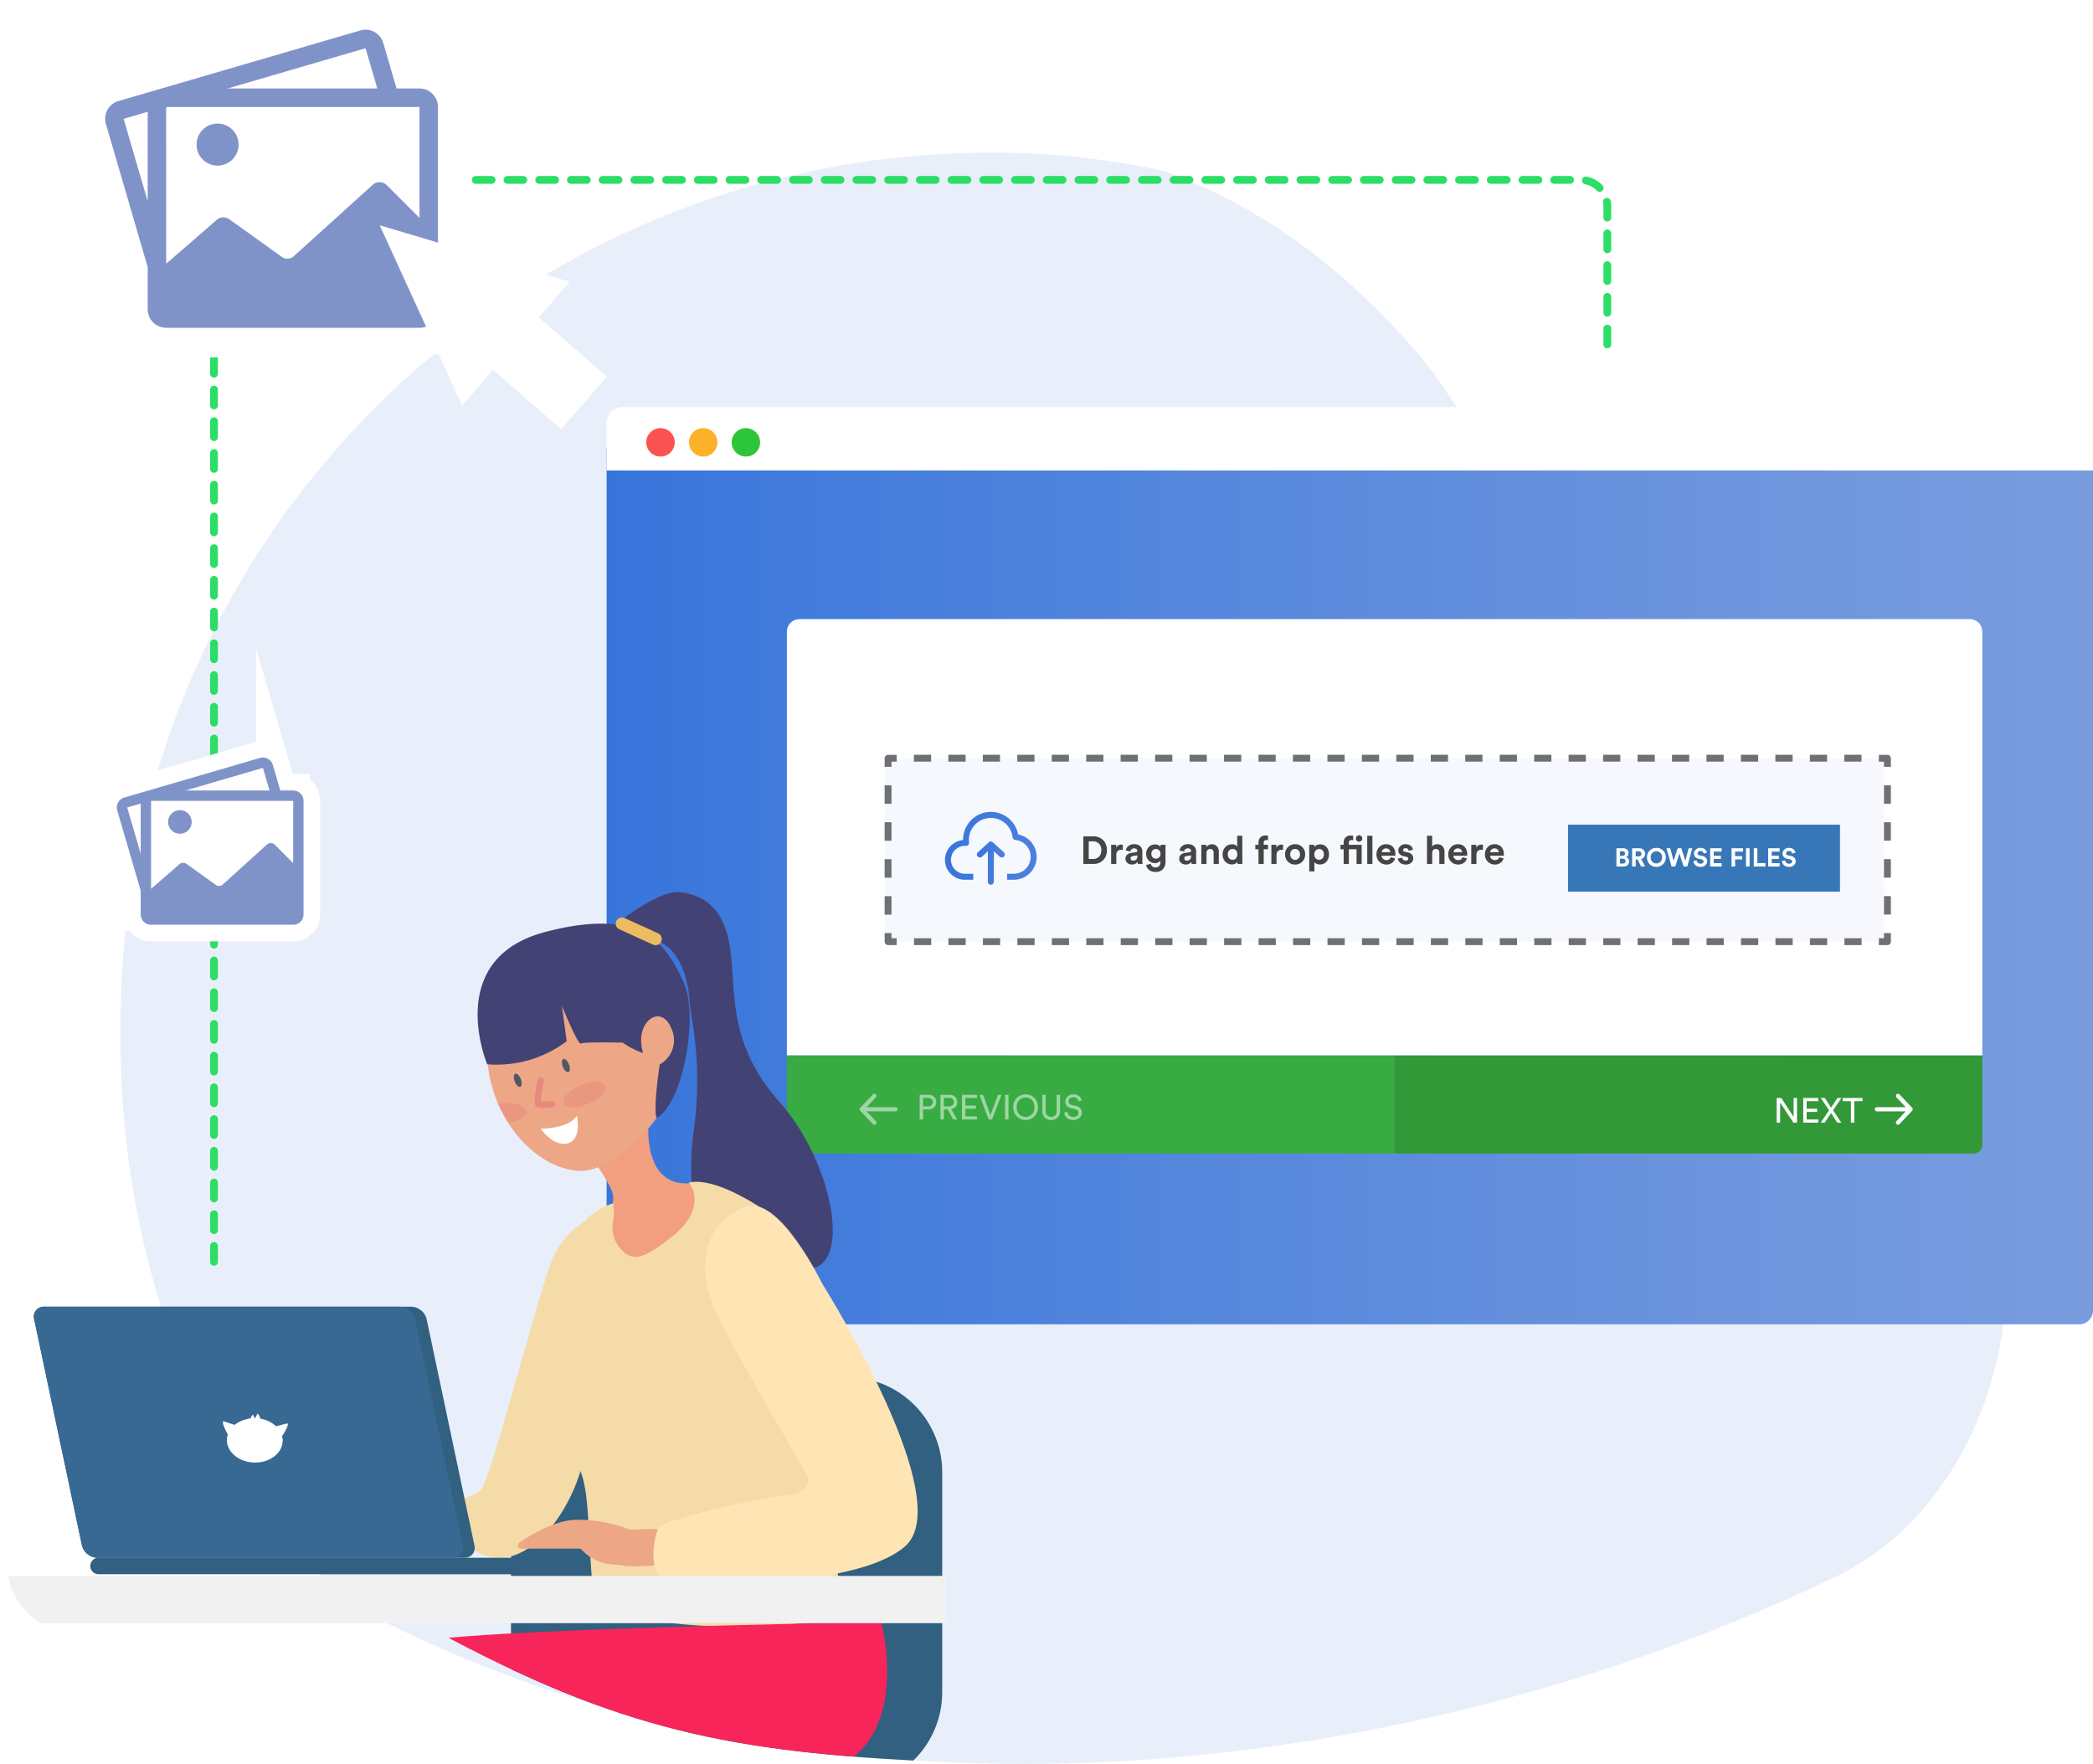
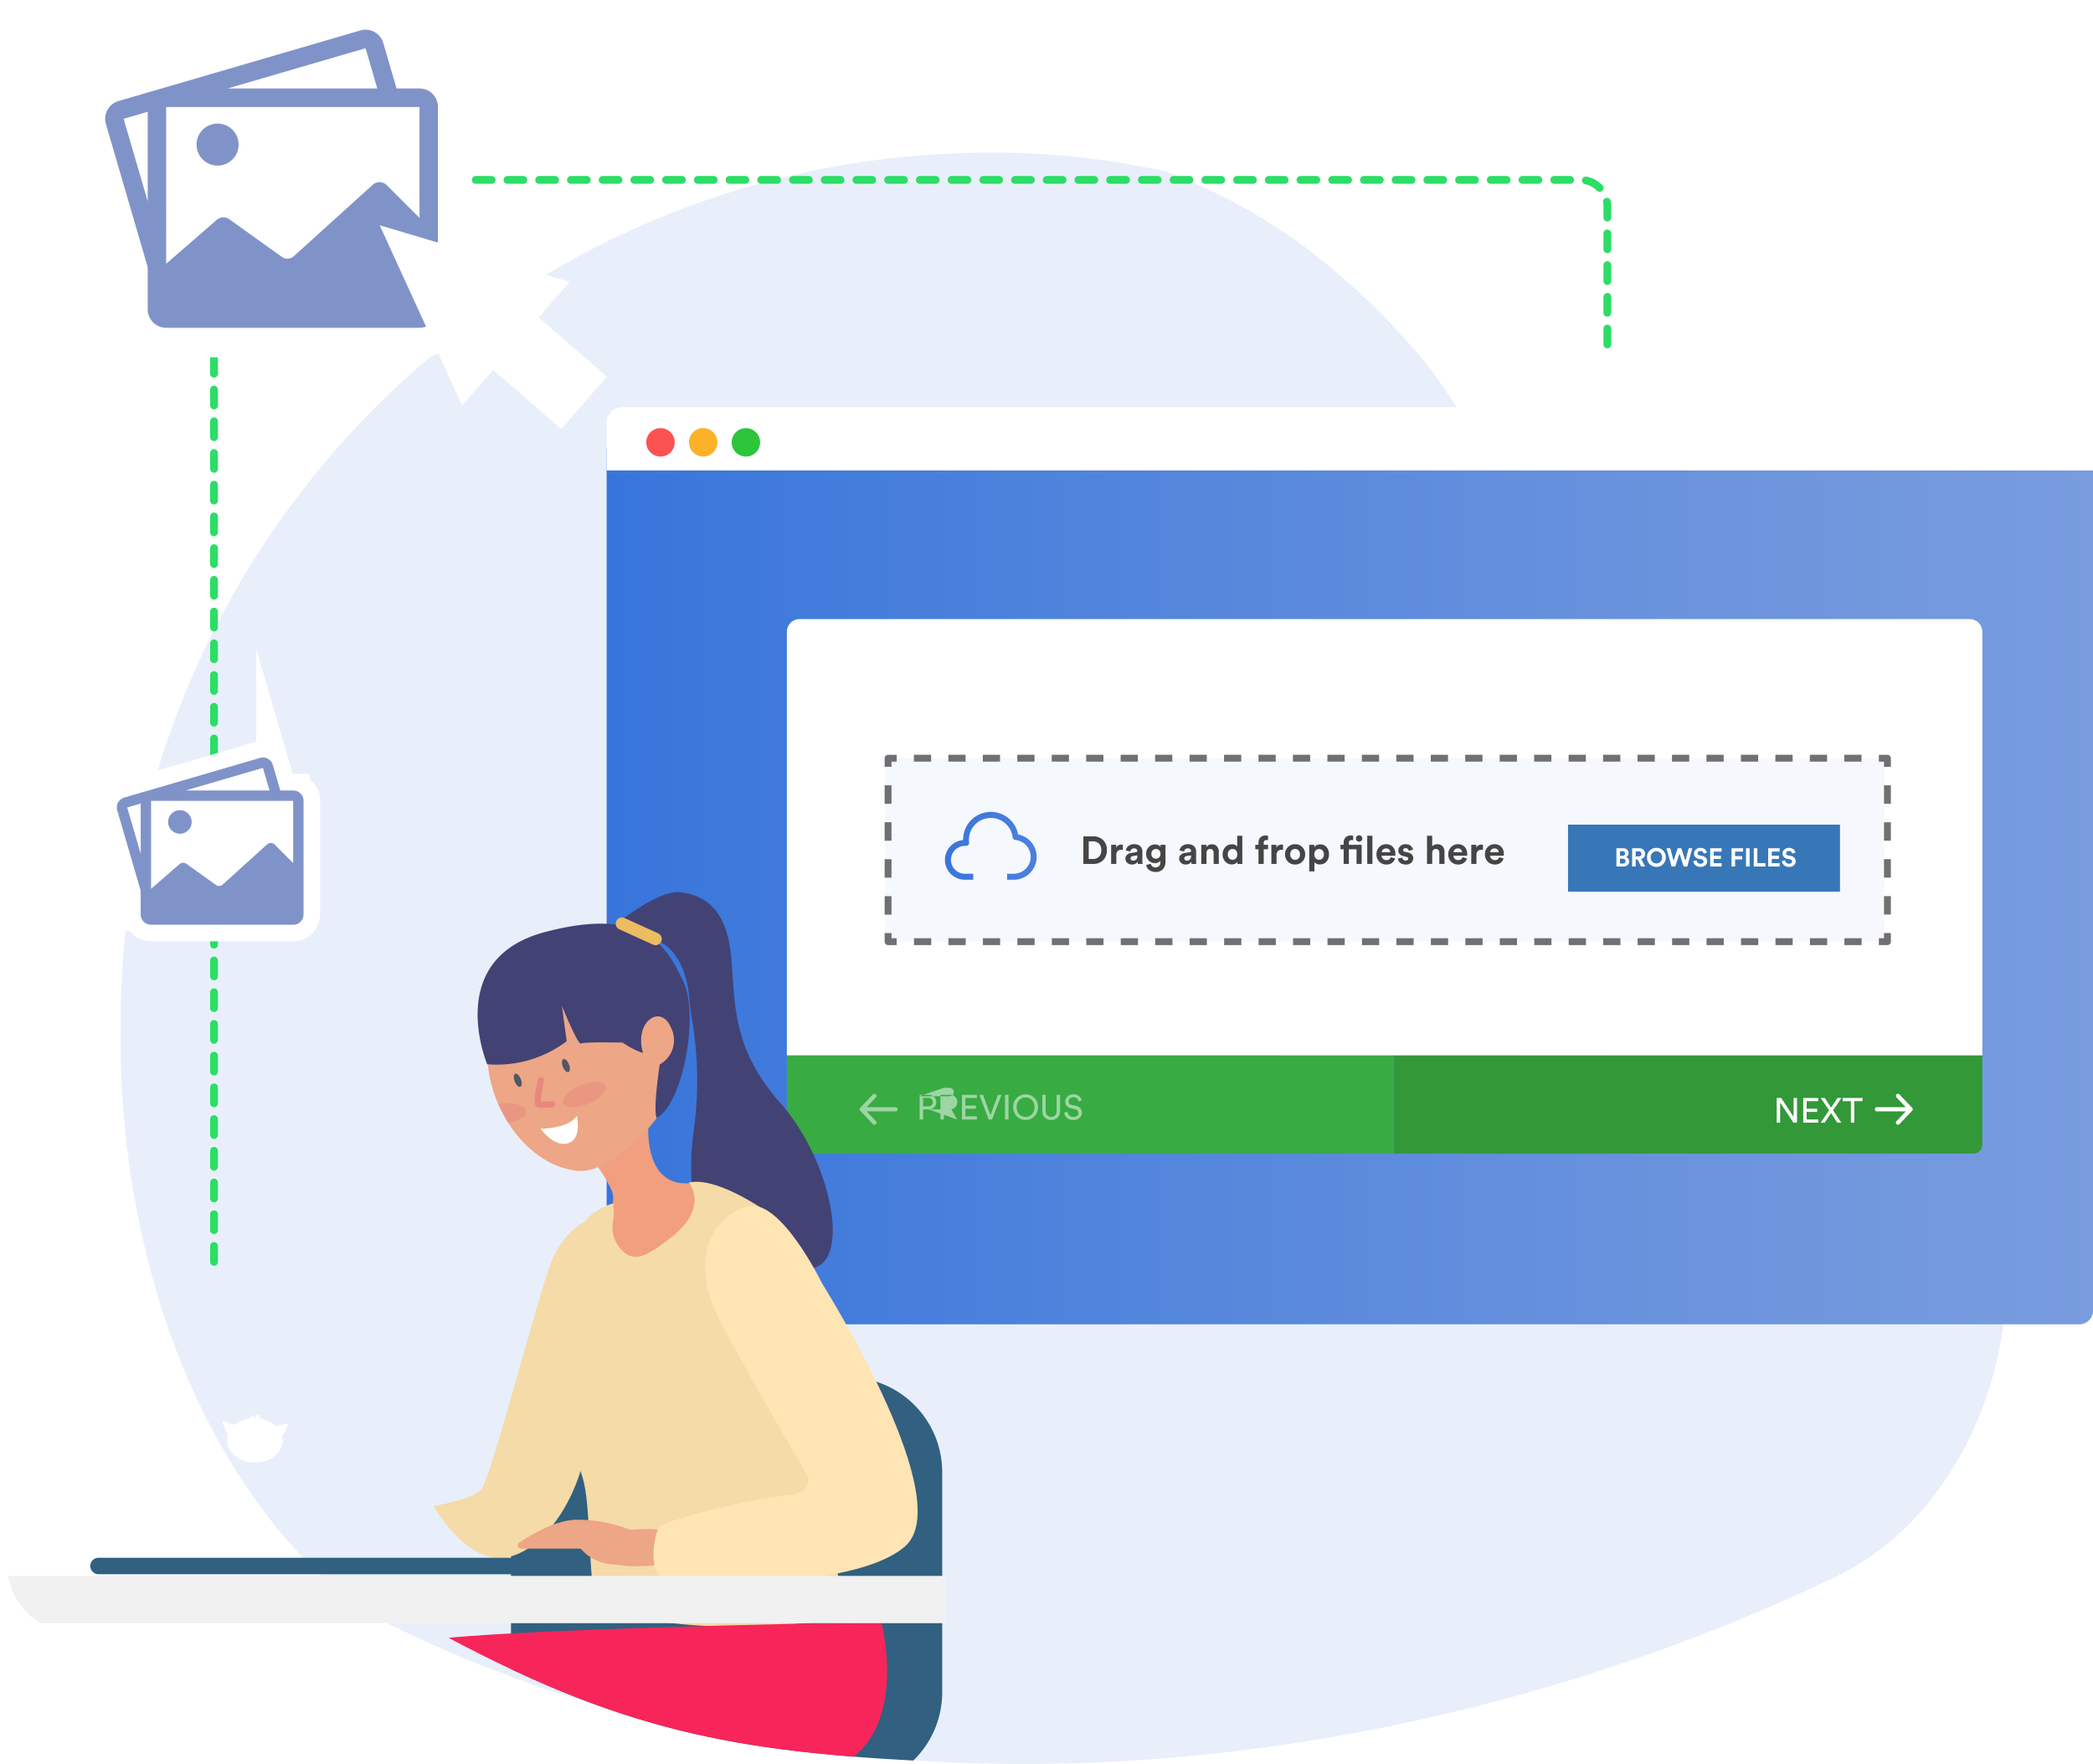
<svg xmlns="http://www.w3.org/2000/svg" width="537.779" height="453.222" viewBox="0 0 537.779 453.222" aria-hidden="true">
  <defs>
    <linearGradient id="03-fileupload_svg__a" y1=".5" x2="1" y2=".5" gradientUnits="objectBoundingBox">
      <stop offset="0" stop-color="#3875db" />
      <stop offset=".282" stop-color="#4d82dc" />
      <stop offset=".741" stop-color="#6c94dd" />
      <stop offset="1" stop-color="#789cde" />
    </linearGradient>
    <linearGradient id="03-fileupload_svg__b" y1=".5" x2="1" y2=".5" gradientUnits="objectBoundingBox">
      <stop offset="0" stop-color="#3875db" />
      <stop offset="1" stop-color="#4d80de" />
    </linearGradient>
    <linearGradient id="03-fileupload_svg__d" x1="415.67" y1=".525" x2="415.731" y2="-.288" gradientUnits="objectBoundingBox">
      <stop offset="0" stop-color="#f19f7f" />
      <stop offset="1" stop-color="#db835b" />
    </linearGradient>
    <clipPath id="03-fileupload_svg__c">
      <path data-name="Path 103" d="M124,2534c-2.032,44.7-10.892,97.4-5,141,5,37,105.283,10.447,114,17,46.56,24.56,75.808,29.382,129.056,31.622C439.229,2726.868,423.495,2529.4,398,2509c-10-8-66-36-149-22S125,2512,124,2534Z" fill="none" />
    </clipPath>
    <filter id="03-fileupload_svg__e" x="89.361" y="49.686" width="74.749" height="68.763" filterUnits="userSpaceOnUse">
      <feOffset />
      <feGaussianBlur stdDeviation="2.732" result="blur" />
      <feFlood flood-opacity=".38" />
      <feComposite operator="in" in2="blur" />
      <feComposite in="SourceGraphic" />
    </filter>
  </defs>
  <g data-name="Group 91">
    <path data-name="Path 70" d="M615.185,2536.308a104.961,104.961,0,0,1,12.732,27.369,109.636,109.636,0,0,1,4.552,29.11c1.962,34.928-15.278,70.64-46.064,84.186-114.525,54.184-262.3,67.73-376.34,7.574a127.09,127.09,0,0,1-23.29-22.921c-27.274-34.527-39.589-83.374-38.769-128.115a224.617,224.617,0,0,1,4.542-45.047C173.39,2386.615,263.506,2310,371.516,2310a205.242,205.242,0,0,1,44.892,4.8,145.78,145.78,0,0,1,38.364,21.356,180.641,180.641,0,0,1,30.318,30.123c33.585,48.393,63.14,102.576,108.184,140.664A219.939,219.939,0,0,1,615.185,2536.308Z" fill="#e8effa" transform="translate(-117.008 -2270.778)" />
    <g data-name="Group 64">
      <g data-name="Group 63">
        <g data-name="Group 62">
          <path data-name="Path 71" d="M651.251,2611.048H276.409a3.537,3.537,0,0,1-3.536-3.537V2385.962H654.787v221.549A3.537,3.537,0,0,1,651.251,2611.048Z" fill="url(#03-fileupload_svg__a)" transform="translate(-117.008 -2270.778)" />
          <path data-name="Path 72" d="M654.787,2391.65H272.873v-12.214a4.037,4.037,0,0,1,4.037-4.037H650.75a4.037,4.037,0,0,1,4.037,4.037Z" fill="#fff" transform="translate(-117.008 -2270.778)" />
          <g data-name="Group 61" transform="translate(-117.008 -2270.778)">
            <circle data-name="Ellipse 21" cx="3.657" cy="3.657" r="3.657" transform="translate(283.061 2380.774)" fill="#fb5251" />
            <circle data-name="Ellipse 22" cx="3.657" cy="3.657" r="3.657" transform="translate(294.031 2380.774)" fill="#fcb129" />
            <circle data-name="Ellipse 23" cx="3.657" cy="3.657" r="3.657" transform="translate(305.001 2380.774)" fill="#2dc53a" />
          </g>
        </g>
      </g>
    </g>
    <g data-name="Group 75">
      <g data-name="Group 74">
        <g data-name="Group 73">
          <g data-name="Group 68">
            <path data-name="Path 73" d="M626.347,2541.978H319.19V2433.1a3.254,3.254,0,0,1,3.255-3.254H623.092a3.254,3.254,0,0,1,3.255,3.254Z" fill="#fff" transform="translate(-117.008 -2270.778)" />
            <path data-name="Path 74" d="M624.067,2567.168H475.206v-25.19H626.347v22.91A2.28,2.28,0,0,1,624.067,2567.168Z" fill="#329838" transform="translate(-117.008 -2270.778)" />
            <path data-name="Path 75" d="M475.206,2567.168H322.44a3.25,3.25,0,0,1-3.25-3.25v-21.94H475.206Z" fill="#38ab43" transform="translate(-117.008 -2270.778)" />
            <path data-name="Path 681" d="M6.015,0H5.1L1.68-5.166V0H.8V-6.336H1.975L5.139-1.475V-6.336h.876Zm5.461,0H7.623V-6.336h3.852v.813H8.5v1.948h2.7v.822H8.5V-.813h2.976Zm5.961-6.336L15.282-3.173,17.409,0H16.364l-1.6-2.476L13.128,0H12.1l2.163-3.173L12.119-6.336h1.055l1.6,2.484L16.4-6.336Zm5.425.813H20.743V0h-.876V-5.523H17.749v-.813h5.112Z" transform="translate(-117.008 -2270.778) translate(572.716 2559.229)" fill="#fff" />
            <g data-name="Group 66" opacity=".51">
-               <path data-name="Path 682" d="M1.68-3.378H2.949a1.306,1.306,0,0,0,.894-.29.988.988,0,0,0,.331-.782,1.026,1.026,0,0,0-.331-.8,1.281,1.281,0,0,0-.894-.3H1.68Zm1.43.786H1.68V0H.8V-6.336H3.11A1.928,1.928,0,0,1,4.522-5.8,1.8,1.8,0,0,1,5.067-4.46a1.785,1.785,0,0,1-.545,1.341A1.946,1.946,0,0,1,3.11-2.592ZM9.42,0,7.972-2.592H7.024V0H6.14V-6.336H8.526A1.885,1.885,0,0,1,9.933-5.8a1.842,1.842,0,0,1,.532,1.345,1.762,1.762,0,0,1-.411,1.175,1.869,1.869,0,0,1-1.126.621L10.438,0Zm-2.4-3.378H8.365a1.266,1.266,0,0,0,.867-.29.988.988,0,0,0,.331-.782,1.026,1.026,0,0,0-.331-.8,1.242,1.242,0,0,0-.867-.3H7.024ZM15.524,0H11.672V-6.336h3.852v.813H12.548v1.948h2.7v.822h-2.7V-.813h2.976Zm3.468-1.126,1.93-5.21h.921L19.4,0h-.867L16.149-6.336h.929ZM23.629,0h-.894V-6.336h.894ZM26.4-5a2.439,2.439,0,0,0-.67,1.832,2.469,2.469,0,0,0,.67,1.841,2.219,2.219,0,0,0,1.618.661,2.219,2.219,0,0,0,1.618-.661,2.469,2.469,0,0,0,.67-1.841,2.454,2.454,0,0,0-.67-1.837,2.227,2.227,0,0,0-1.618-.657A2.219,2.219,0,0,0,26.4-5ZM24.836-3.173a3.519,3.519,0,0,1,.273-1.4,2.936,2.936,0,0,1,.724-1.041,3.349,3.349,0,0,1,1.014-.63,3.146,3.146,0,0,1,1.171-.223,3.146,3.146,0,0,1,1.171.223,3.349,3.349,0,0,1,1.014.63,2.936,2.936,0,0,1,.724,1.041,3.519,3.519,0,0,1,.273,1.4,3.362,3.362,0,0,1-.469,1.787A3.043,3.043,0,0,1,29.546-.241a3.24,3.24,0,0,1-1.528.375,3.24,3.24,0,0,1-1.528-.375,3.042,3.042,0,0,1-1.184-1.144A3.362,3.362,0,0,1,24.836-3.173Zm11.395,2.7A2.267,2.267,0,0,1,34.6.134a2.283,2.283,0,0,1-1.64-.608,2.22,2.22,0,0,1-.639-1.689V-6.336h.867V-2.19a1.566,1.566,0,0,0,.371,1.117A1.362,1.362,0,0,0,34.6-.679a1.347,1.347,0,0,0,1.037-.393A1.578,1.578,0,0,0,36-2.19V-6.336h.876v4.174A2.211,2.211,0,0,1,36.231-.474Zm6.2-4.424-.786.277a1.317,1.317,0,0,0-.4-.746,1.278,1.278,0,0,0-.938-.335,1.285,1.285,0,0,0-.876.3.957.957,0,0,0-.349.751.867.867,0,0,0,.21.59,1.093,1.093,0,0,0,.6.331l.947.206a2.231,2.231,0,0,1,1.215.639,1.628,1.628,0,0,1,.429,1.139A1.73,1.73,0,0,1,41.879-.42,2.257,2.257,0,0,1,40.3.134,2.359,2.359,0,0,1,38.63-.425a2.137,2.137,0,0,1-.7-1.327l.84-.268a1.524,1.524,0,0,0,.447.965,1.449,1.449,0,0,0,1.072.393,1.458,1.458,0,0,0,.965-.286.906.906,0,0,0,.34-.724.89.89,0,0,0-.241-.621,1.288,1.288,0,0,0-.706-.362l-.9-.2a2.106,2.106,0,0,1-1.126-.6,1.591,1.591,0,0,1-.42-1.135A1.748,1.748,0,0,1,38.809-5.9a2.1,2.1,0,0,1,1.479-.567A2.137,2.137,0,0,1,41.78-6,2.052,2.052,0,0,1,42.433-4.9Z" transform="translate(-117.008 -2270.778) translate(352.506 2558.416)" fill="#fff" />
+               <path data-name="Path 682" d="M1.68-3.378H2.949a1.306,1.306,0,0,0,.894-.29.988.988,0,0,0,.331-.782,1.026,1.026,0,0,0-.331-.8,1.281,1.281,0,0,0-.894-.3H1.68Zm1.43.786H1.68V0H.8V-6.336H3.11A1.928,1.928,0,0,1,4.522-5.8,1.8,1.8,0,0,1,5.067-4.46a1.785,1.785,0,0,1-.545,1.341A1.946,1.946,0,0,1,3.11-2.592ZH7.024V0H6.14V-6.336H8.526A1.885,1.885,0,0,1,9.933-5.8a1.842,1.842,0,0,1,.532,1.345,1.762,1.762,0,0,1-.411,1.175,1.869,1.869,0,0,1-1.126.621L10.438,0Zm-2.4-3.378H8.365a1.266,1.266,0,0,0,.867-.29.988.988,0,0,0,.331-.782,1.026,1.026,0,0,0-.331-.8,1.242,1.242,0,0,0-.867-.3H7.024ZM15.524,0H11.672V-6.336h3.852v.813H12.548v1.948h2.7v.822h-2.7V-.813h2.976Zm3.468-1.126,1.93-5.21h.921L19.4,0h-.867L16.149-6.336h.929ZM23.629,0h-.894V-6.336h.894ZM26.4-5a2.439,2.439,0,0,0-.67,1.832,2.469,2.469,0,0,0,.67,1.841,2.219,2.219,0,0,0,1.618.661,2.219,2.219,0,0,0,1.618-.661,2.469,2.469,0,0,0,.67-1.841,2.454,2.454,0,0,0-.67-1.837,2.227,2.227,0,0,0-1.618-.657A2.219,2.219,0,0,0,26.4-5ZM24.836-3.173a3.519,3.519,0,0,1,.273-1.4,2.936,2.936,0,0,1,.724-1.041,3.349,3.349,0,0,1,1.014-.63,3.146,3.146,0,0,1,1.171-.223,3.146,3.146,0,0,1,1.171.223,3.349,3.349,0,0,1,1.014.63,2.936,2.936,0,0,1,.724,1.041,3.519,3.519,0,0,1,.273,1.4,3.362,3.362,0,0,1-.469,1.787A3.043,3.043,0,0,1,29.546-.241a3.24,3.24,0,0,1-1.528.375,3.24,3.24,0,0,1-1.528-.375,3.042,3.042,0,0,1-1.184-1.144A3.362,3.362,0,0,1,24.836-3.173Zm11.395,2.7A2.267,2.267,0,0,1,34.6.134a2.283,2.283,0,0,1-1.64-.608,2.22,2.22,0,0,1-.639-1.689V-6.336h.867V-2.19a1.566,1.566,0,0,0,.371,1.117A1.362,1.362,0,0,0,34.6-.679a1.347,1.347,0,0,0,1.037-.393A1.578,1.578,0,0,0,36-2.19V-6.336h.876v4.174A2.211,2.211,0,0,1,36.231-.474Zm6.2-4.424-.786.277a1.317,1.317,0,0,0-.4-.746,1.278,1.278,0,0,0-.938-.335,1.285,1.285,0,0,0-.876.3.957.957,0,0,0-.349.751.867.867,0,0,0,.21.59,1.093,1.093,0,0,0,.6.331l.947.206a2.231,2.231,0,0,1,1.215.639,1.628,1.628,0,0,1,.429,1.139A1.73,1.73,0,0,1,41.879-.42,2.257,2.257,0,0,1,40.3.134,2.359,2.359,0,0,1,38.63-.425a2.137,2.137,0,0,1-.7-1.327l.84-.268a1.524,1.524,0,0,0,.447.965,1.449,1.449,0,0,0,1.072.393,1.458,1.458,0,0,0,.965-.286.906.906,0,0,0,.34-.724.89.89,0,0,0-.241-.621,1.288,1.288,0,0,0-.706-.362l-.9-.2a2.106,2.106,0,0,1-1.126-.6,1.591,1.591,0,0,1-.42-1.135A1.748,1.748,0,0,1,38.809-5.9a2.1,2.1,0,0,1,1.479-.567A2.137,2.137,0,0,1,41.78-6,2.052,2.052,0,0,1,42.433-4.9Z" transform="translate(-117.008 -2270.778) translate(352.506 2558.416)" fill="#fff" />
              <g data-name="Group 65">
                <path data-name="Path 76" d="M337.88,2555.792a.608.608,0,0,0,.146.372l3.251,3.431a.539.539,0,0,0,.768.018.534.534,0,0,0,.016-.763l-2.381-2.516h7.409a.542.542,0,1,0,0-1.084H339.68l2.381-2.516a.536.536,0,0,0-.016-.765.542.542,0,0,0-.768.02l-3.251,3.431a.523.523,0,0,0-.146.372Z" fill="#fff" transform="translate(-117.008 -2270.778)" />
              </g>
            </g>
            <g data-name="Group 67">
              <path data-name="Path 77" d="M608.47,2555.792a.6.6,0,0,0-.147-.372l-3.25-3.431a.541.541,0,0,0-.769-.018.535.535,0,0,0-.016.763l2.382,2.516h-7.409a.542.542,0,0,0,0,1.084h7.409l-2.382,2.516a.536.536,0,0,0,.017.765.542.542,0,0,0,.768-.02l3.25-3.431a.528.528,0,0,0,.147-.372Z" fill="#fff" transform="translate(-117.008 -2270.778)" />
            </g>
          </g>
          <g data-name="Group 70">
            <g data-name="Group 69" fill="none" stroke="#707070" stroke-linejoin="round" stroke-width="1.765">
              <path data-name="Path 78" d="M601.969,2510.519v2.206h-2.206" transform="translate(-117.008 -2270.778)" />
              <path data-name="Line 3" transform="translate(-117.008 -2270.778) translate(349.612 2512.725)" stroke-dasharray="4.427 4.427" d="M245.723 0L0 0" />
              <path data-name="Path 79" d="M347.4,2512.725h-2.206v-2.206" transform="translate(-117.008 -2270.778)" />
              <path data-name="Line 4" transform="translate(-117.008 -2270.778) translate(345.193 2470.175)" stroke-dasharray="4.746 4.746" d="M0 35.598L0 0" />
              <path data-name="Path 80" d="M345.193,2467.8V2465.6H347.4" transform="translate(-117.008 -2270.778)" />
              <path data-name="Line 5" transform="translate(-117.008 -2270.778) translate(351.826 2465.595)" stroke-dasharray="4.427 4.427" d="M0 0L245.723 0" />
              <path data-name="Path 81" d="M599.763,2465.6h2.206v2.206" transform="translate(-117.008 -2270.778)" />
              <path data-name="Line 6" transform="translate(-117.008 -2270.778) translate(601.969 2472.548)" stroke-dasharray="4.746 4.746" d="M0 0L0 35.598" />
            </g>
          </g>
          <path data-name="Rectangle 76" transform="translate(-117.008 -2270.778) translate(344.38 2465.595)" opacity=".05" fill="url(#03-fileupload_svg__b)" d="M0 0H256.776V47.13H0z" />
          <g data-name="Group 71" fill="url(#03-fileupload_svg__b)" transform="translate(-117.008 -2270.778)">
            <path data-name="Path 82" d="M378.605,2485.178a7.128,7.128,0,0,0-14.129,1.448,5.106,5.106,0,0,0,.464,10.193h2.133v-1.536H364.94a3.584,3.584,0,1,1,0-7.169h.3a.727.727,0,0,0,.094-.006.768.768,0,0,0,.666-.858,5.633,5.633,0,0,1,1.616-4.664,5.634,5.634,0,0,1,9.577,3.336.768.768,0,0,0,.688.672,4.354,4.354,0,0,1-.4,8.689h-1.707v1.536h1.707a5.873,5.873,0,0,0,1.12-11.641Z" />
-             <path data-name="Path 83" d="M371.6,2498.1a.768.768,0,0,0,.768-.768v-7.822l1.528,1.392a.805.805,0,0,0,1.089-.048.775.775,0,0,0-.049-1.088l-2.816-2.561a.688.688,0,0,0-.52-.2.647.647,0,0,0-.52.2l-2.816,2.561a.773.773,0,0,0-.048,1.088.821.821,0,0,0,1.088.048l1.528-1.392v7.822A.768.768,0,0,0,371.6,2498.1Z" />
          </g>
          <path data-name="Path 679" d="M2.19-1.28h1.1a2.111,2.111,0,0,0,1.53-.58,2.23,2.23,0,0,0,.6-1.68,2.247,2.247,0,0,0-.6-1.685A2.088,2.088,0,0,0,3.3-5.81H2.19ZM3.34,0H.81V-7.09H3.35a3.466,3.466,0,0,1,2.525.95,3.462,3.462,0,0,1,.975,2.6A3.44,3.44,0,0,1,5.87-.95,3.483,3.483,0,0,1,3.34,0Zm7.61-4.94V-3.6a2.035,2.035,0,0,0-.4-.04,1.3,1.3,0,0,0-.92.325A1.4,1.4,0,0,0,9.28-2.25V0H7.95V-4.92H9.24v.73a1.394,1.394,0,0,1,1.4-.77Q10.75-4.96,10.95-4.94Zm.67,3.6a1.311,1.311,0,0,1,.41-1.01,1.953,1.953,0,0,1,1.06-.48l1.21-.18q.37-.05.37-.35a.573.573,0,0,0-.215-.46A.933.933,0,0,0,13.84-4a.933.933,0,0,0-.665.23.86.86,0,0,0-.275.57l-1.18-.25a1.73,1.73,0,0,1,.63-1.13,2.167,2.167,0,0,1,1.48-.49,2.2,2.2,0,0,1,1.62.525A1.831,1.831,0,0,1,15.97-3.2V-.78a4.526,4.526,0,0,0,.06.78H14.81a2.771,2.771,0,0,1-.05-.59,1.6,1.6,0,0,1-1.45.73A1.709,1.709,0,0,1,12.085-.3,1.386,1.386,0,0,1,11.62-1.34Zm1.97.49a1.139,1.139,0,0,0,.775-.265,1.1,1.1,0,0,0,.305-.875v-.22l-1.11.17q-.61.09-.61.62a.542.542,0,0,0,.17.405A.646.646,0,0,0,13.59-.85ZM16.94.27l1.2-.32a1.084,1.084,0,0,0,.38.67,1.157,1.157,0,0,0,.77.26Q20.6.88,20.6-.49V-.85a1.292,1.292,0,0,1-.52.45,1.841,1.841,0,0,1-.85.18A2.177,2.177,0,0,1,17.595-.9a2.366,2.366,0,0,1-.655-1.71,2.408,2.408,0,0,1,.65-1.7,2.142,2.142,0,0,1,1.64-.7,1.873,1.873,0,0,1,.9.195,1.137,1.137,0,0,1,.5.475v-.58h1.28V-.53a2.708,2.708,0,0,1-.64,1.845,2.436,2.436,0,0,1-1.94.735A2.532,2.532,0,0,1,17.7,1.53,1.944,1.944,0,0,1,16.94.27Zm2.52-1.63A1.1,1.1,0,0,0,20.3-1.7a1.262,1.262,0,0,0,.325-.91,1.227,1.227,0,0,0-.335-.9,1.113,1.113,0,0,0-.825-.34,1.137,1.137,0,0,0-.845.34,1.227,1.227,0,0,0-.335.9,1.251,1.251,0,0,0,.33.91A1.132,1.132,0,0,0,19.46-1.36Zm5.97.02a1.311,1.311,0,0,1,.41-1.01,1.953,1.953,0,0,1,1.06-.48l1.21-.18q.37-.05.37-.35a.573.573,0,0,0-.215-.46A.933.933,0,0,0,27.65-4a.933.933,0,0,0-.665.23.86.86,0,0,0-.275.57l-1.18-.25a1.73,1.73,0,0,1,.63-1.13,2.167,2.167,0,0,1,1.48-.49,2.2,2.2,0,0,1,1.62.525A1.831,1.831,0,0,1,29.78-3.2V-.78a4.526,4.526,0,0,0,.06.78H28.62a2.771,2.771,0,0,1-.05-.59,1.6,1.6,0,0,1-1.45.73A1.709,1.709,0,0,1,25.9-.3,1.386,1.386,0,0,1,25.43-1.34Zm1.97.49a1.139,1.139,0,0,0,.775-.265,1.1,1.1,0,0,0,.3-.875v-.22l-1.11.17q-.61.09-.61.62a.542.542,0,0,0,.17.405A.646.646,0,0,0,27.4-.85Zm5.05-1.98V0H31.12V-4.92h1.29v.61a1.372,1.372,0,0,1,.6-.55,1.849,1.849,0,0,1,.82-.19,1.628,1.628,0,0,1,1.325.545A2.119,2.119,0,0,1,35.61-3.1V0H34.28V-2.87a1.073,1.073,0,0,0-.225-.71.841.841,0,0,0-.685-.27.84.84,0,0,0-.67.29A1.078,1.078,0,0,0,32.45-2.83Zm9.2-4.41V-.89q0,.49.04.89H40.42a2.925,2.925,0,0,1-.05-.57,1.24,1.24,0,0,1-.535.5,1.8,1.8,0,0,1-.845.19,2.238,2.238,0,0,1-1.725-.735A2.637,2.637,0,0,1,36.59-2.47a2.637,2.637,0,0,1,.665-1.83,2.178,2.178,0,0,1,1.695-.74,1.436,1.436,0,0,1,1.39.61V-7.24ZM37.93-2.47a1.469,1.469,0,0,0,.34,1.025,1.133,1.133,0,0,0,.88.375,1.115,1.115,0,0,0,.87-.38,1.488,1.488,0,0,0,.34-1.03,1.417,1.417,0,0,0-.34-1.005,1.136,1.136,0,0,0-.87-.365,1.144,1.144,0,0,0-.875.37A1.422,1.422,0,0,0,37.93-2.47Zm9.91-3.67a.781.781,0,0,0-.485.155.617.617,0,0,0-.205.525v.54h1.11v1.14H47.15V0H45.81V-3.78h-.82V-4.92h.82v-.56a1.829,1.829,0,0,1,.485-1.33,1.734,1.734,0,0,1,1.305-.5,1.668,1.668,0,0,1,.66.1v1.12A1.509,1.509,0,0,0,47.84-6.14Zm4.28,1.2V-3.6a2.035,2.035,0,0,0-.4-.04,1.3,1.3,0,0,0-.92.325,1.4,1.4,0,0,0-.35,1.065V0H49.12V-4.92h1.29v.73a1.394,1.394,0,0,1,1.4-.77Q51.92-4.96,52.12-4.94Zm2.21,3.51a1.213,1.213,0,0,0,.89.37,1.2,1.2,0,0,0,.885-.37,1.4,1.4,0,0,0,.365-1.03A1.4,1.4,0,0,0,56.1-3.49a1.2,1.2,0,0,0-.885-.37,1.2,1.2,0,0,0-.885.37,1.4,1.4,0,0,0-.365,1.03A1.415,1.415,0,0,0,54.33-1.43Zm-.96-2.9a2.51,2.51,0,0,1,1.85-.74,2.493,2.493,0,0,1,1.845.74A2.544,2.544,0,0,1,57.8-2.46a2.544,2.544,0,0,1-.735,1.87A2.493,2.493,0,0,1,55.22.15a2.493,2.493,0,0,1-1.845-.74,2.544,2.544,0,0,1-.735-1.87A2.553,2.553,0,0,1,53.37-4.33ZM60.18,1.9H58.85V-4.92h1.29v.6a1.389,1.389,0,0,1,.58-.5,2.012,2.012,0,0,1,.93-.205,2.068,2.068,0,0,1,1.66.715,2.743,2.743,0,0,1,.61,1.845,2.705,2.705,0,0,1-.645,1.86A2.131,2.131,0,0,1,61.6.12a1.643,1.643,0,0,1-1.42-.6Zm2.08-3.34a1.447,1.447,0,0,0,.35-1.02,1.422,1.422,0,0,0-.345-1.01,1.144,1.144,0,0,0-.875-.37,1.153,1.153,0,0,0-.88.375,1.414,1.414,0,0,0-.35,1.005,1.432,1.432,0,0,0,.35,1.01,1.146,1.146,0,0,0,.88.38A1.129,1.129,0,0,0,62.26-1.44ZM71-3.78H69.03V0H67.69V-3.78h-.82V-4.92h.82v-.56a1.829,1.829,0,0,1,.485-1.33,1.734,1.734,0,0,1,1.305-.5,1.668,1.668,0,0,1,.66.1v1.12a1.509,1.509,0,0,0-.42-.05.787.787,0,0,0-.48.155.61.61,0,0,0-.21.525v.54h3.29V0H71Zm.08-2.18a.79.79,0,0,1-.24-.58.807.807,0,0,1,.24-.585.782.782,0,0,1,.58-.245.782.782,0,0,1,.58.245.807.807,0,0,1,.24.585.774.774,0,0,1-.24.575.8.8,0,0,1-.58.235A.808.808,0,0,1,71.08-5.96Zm4,5.96H73.75V-7.24h1.33Zm2.39-3.02h2.2a1.021,1.021,0,0,0-.295-.69,1.079,1.079,0,0,0-.805-.28,1.055,1.055,0,0,0-.78.3A1.009,1.009,0,0,0,77.47-3.02ZM79.8-1.74l1.11.33a2.121,2.121,0,0,1-.785,1.12A2.352,2.352,0,0,1,78.67.15a2.494,2.494,0,0,1-1.8-.715,2.54,2.54,0,0,1-.74-1.915,2.534,2.534,0,0,1,.72-1.865,2.317,2.317,0,0,1,1.7-.725,2.342,2.342,0,0,1,1.785.68,2.607,2.607,0,0,1,.645,1.87q0,.08-.005.18t0,.16l-.01.07H77.44a1.091,1.091,0,0,0,.38.8,1.251,1.251,0,0,0,.86.32A1.078,1.078,0,0,0,79.8-1.74Zm1.81.37,1.14-.25A.764.764,0,0,0,83-1.085a.919.919,0,0,0,.645.215.736.736,0,0,0,.48-.14.435.435,0,0,0,.17-.35q0-.37-.53-.48l-.65-.15a1.864,1.864,0,0,1-1.035-.54,1.357,1.357,0,0,1-.345-.93,1.475,1.475,0,0,1,.525-1.14,1.9,1.9,0,0,1,1.315-.47,2.46,2.46,0,0,1,.88.145,1.546,1.546,0,0,1,.59.37,1.834,1.834,0,0,1,.32.455,1.52,1.52,0,0,1,.14.45L84.4-3.4a.827.827,0,0,0-.235-.46.768.768,0,0,0-.575-.2.716.716,0,0,0-.445.14.423.423,0,0,0-.185.35q0,.36.45.44l.7.15a2.012,2.012,0,0,1,1.085.55,1.354,1.354,0,0,1,.375.96,1.527,1.527,0,0,1-.5,1.14,1.954,1.954,0,0,1-1.41.48,2.616,2.616,0,0,1-.93-.155,1.625,1.625,0,0,1-.635-.4,1.974,1.974,0,0,1-.34-.49A1.61,1.61,0,0,1,81.61-1.37Zm8.83-1.52V0H89.11V-7.24h1.33v2.73a1.632,1.632,0,0,1,1.33-.54,1.7,1.7,0,0,1,1.365.545A2.089,2.089,0,0,1,93.6-3.1V0H92.27V-2.87a1.073,1.073,0,0,0-.225-.71.841.841,0,0,0-.685-.27.841.841,0,0,0-.655.27A1.067,1.067,0,0,0,90.44-2.89Zm5.48-.13h2.2a1.021,1.021,0,0,0-.295-.69,1.079,1.079,0,0,0-.805-.28,1.055,1.055,0,0,0-.78.3A1.009,1.009,0,0,0,95.92-3.02Zm2.33,1.28,1.11.33a2.121,2.121,0,0,1-.785,1.12A2.352,2.352,0,0,1,97.12.15a2.494,2.494,0,0,1-1.8-.715,2.54,2.54,0,0,1-.74-1.915,2.534,2.534,0,0,1,.72-1.865A2.317,2.317,0,0,1,97-5.07a2.342,2.342,0,0,1,1.785.68,2.607,2.607,0,0,1,.645,1.87q0,.08-.005.18t0,.16l-.01.07H95.89a1.091,1.091,0,0,0,.38.8,1.251,1.251,0,0,0,.86.32A1.078,1.078,0,0,0,98.25-1.74Zm5.23-3.2V-3.6a2.035,2.035,0,0,0-.4-.04,1.3,1.3,0,0,0-.92.325,1.4,1.4,0,0,0-.35,1.065V0h-1.33V-4.92h1.29v.73a1.394,1.394,0,0,1,1.4-.77Q103.28-4.96,103.48-4.94Zm1.86,1.92h2.2a1.021,1.021,0,0,0-.295-.69,1.079,1.079,0,0,0-.805-.28,1.055,1.055,0,0,0-.78.3A1.009,1.009,0,0,0,105.34-3.02Zm2.33,1.28,1.11.33A2.121,2.121,0,0,1,108-.29a2.352,2.352,0,0,1-1.455.44,2.494,2.494,0,0,1-1.8-.715A2.54,2.54,0,0,1,104-2.48a2.534,2.534,0,0,1,.72-1.865,2.317,2.317,0,0,1,1.7-.725,2.342,2.342,0,0,1,1.785.68,2.607,2.607,0,0,1,.645,1.87q0,.08-.005.18t0,.16l-.01.07h-3.52a1.091,1.091,0,0,0,.38.8,1.251,1.251,0,0,0,.86.32A1.078,1.078,0,0,0,107.67-1.74Z" transform="translate(-117.008 -2270.778) translate(394.558 2492.762)" fill="#454545" />
          <g data-name="Group 72">
            <path data-name="Rectangle 77" transform="translate(-117.008 -2270.778) translate(519.898 2482.66)" fill="#3877b7" d="M0 0H69.882V17.217H0z" />
            <path data-name="Path 680" d="M.536-4.69H2.223a1.488,1.488,0,0,1,1.048.351,1.184,1.184,0,0,1,.38.913,1.076,1.076,0,0,1-.192.632.957.957,0,0,1-.49.374,1.044,1.044,0,0,1,.592.387A1.142,1.142,0,0,1,3.8-1.31a1.227,1.227,0,0,1-.4.943A1.488,1.488,0,0,1,2.348,0H.536Zm.9,1.938h.648a.711.711,0,0,0,.49-.159.546.546,0,0,0,.179-.43.541.541,0,0,0-.175-.427.729.729,0,0,0-.5-.155H1.435Zm0,1.991h.741A.771.771,0,0,0,2.7-.923a.558.558,0,0,0,.189-.447A.6.6,0,0,0,2.7-1.826.717.717,0,0,0,2.19-2H1.435ZM6.886,0l-.92-1.806H5.491V0h-.92V-4.69H6.4a1.467,1.467,0,0,1,1.085.41A1.4,1.4,0,0,1,7.9-3.248a1.357,1.357,0,0,1-.268.843,1.353,1.353,0,0,1-.731.486L7.905,0Zm-1.4-2.593h.741a.769.769,0,0,0,.539-.179.607.607,0,0,0,.2-.47.614.614,0,0,0-.2-.476A.769.769,0,0,0,6.231-3.9H5.491ZM9.777-3.5a1.489,1.489,0,0,0-.437,1.151,1.5,1.5,0,0,0,.437,1.154A1.455,1.455,0,0,0,10.8-.787a1.463,1.463,0,0,0,1.032-.407,1.5,1.5,0,0,0,.437-1.154A1.5,1.5,0,0,0,11.834-3.5,1.463,1.463,0,0,0,10.8-3.91,1.449,1.449,0,0,0,9.777-3.5ZM8.395-2.342A2.337,2.337,0,0,1,9.1-4.115a2.376,2.376,0,0,1,1.7-.675,2.385,2.385,0,0,1,1.707.675,2.337,2.337,0,0,1,.708,1.773,2.329,2.329,0,0,1-.708,1.766A2.385,2.385,0,0,1,10.8.1,2.376,2.376,0,0,1,9.1-.576,2.329,2.329,0,0,1,8.395-2.342Zm9.863.893L19.1-4.69h.933L18.741,0H17.8L16.73-3.341,15.658,0h-.953L13.4-4.69h.966l.86,3.228L16.267-4.69h.946Zm5.53-2.123-.82.251a.86.86,0,0,0-.251-.456.816.816,0,0,0-.6-.205.786.786,0,0,0-.529.175.535.535,0,0,0-.205.42q0,.43.509.529l.655.126a1.693,1.693,0,0,1,.966.5,1.273,1.273,0,0,1,.344.886,1.353,1.353,0,0,1-.46,1.015A1.726,1.726,0,0,1,22.161.1a2.291,2.291,0,0,1-.8-.132,1.548,1.548,0,0,1-.576-.354,1.817,1.817,0,0,1-.341-.47,1.485,1.485,0,0,1-.149-.513l.847-.225a.959.959,0,0,0,.294.628,1.011,1.011,0,0,0,.731.251.883.883,0,0,0,.559-.159.5.5,0,0,0,.2-.417.483.483,0,0,0-.149-.354.792.792,0,0,0-.42-.2L21.7-1.978a1.668,1.668,0,0,1-.9-.47,1.223,1.223,0,0,1-.331-.873,1.34,1.34,0,0,1,.48-1.045,1.684,1.684,0,0,1,1.154-.423,2.152,2.152,0,0,1,.721.112,1.364,1.364,0,0,1,.509.3,1.612,1.612,0,0,1,.3.387A1.577,1.577,0,0,1,23.788-3.572ZM27.565,0H24.628V-4.69h2.937v.86H25.541v1.072h1.832v.814H25.541V-.86h2.024Zm3.466,0h-.92V-4.69h2.964v.867H31.025v1.158h1.826v.84H31.032Zm3.724,0H33.83V-4.69h.926Zm4.075,0h-3V-4.69h.913V-.873h2.09Zm3.638,0H39.532V-4.69h2.937v.86H40.445v1.072h1.832v.814H40.445V-.86h2.024Zm4.068-3.572-.82.251a.86.86,0,0,0-.251-.456.816.816,0,0,0-.6-.205.786.786,0,0,0-.529.175.535.535,0,0,0-.205.42q0,.43.509.529l.655.126a1.693,1.693,0,0,1,.966.5,1.273,1.273,0,0,1,.344.886,1.353,1.353,0,0,1-.46,1.015A1.726,1.726,0,0,1,44.91.1a2.291,2.291,0,0,1-.8-.132,1.548,1.548,0,0,1-.576-.354,1.816,1.816,0,0,1-.341-.47,1.485,1.485,0,0,1-.149-.513l.847-.225a.959.959,0,0,0,.294.628,1.011,1.011,0,0,0,.731.251.883.883,0,0,0,.559-.159.5.5,0,0,0,.2-.417.483.483,0,0,0-.149-.354.792.792,0,0,0-.42-.2l-.655-.132a1.668,1.668,0,0,1-.9-.47,1.223,1.223,0,0,1-.331-.873,1.34,1.34,0,0,1,.48-1.045,1.684,1.684,0,0,1,1.154-.423,2.152,2.152,0,0,1,.721.112,1.364,1.364,0,0,1,.509.3,1.612,1.612,0,0,1,.3.387A1.577,1.577,0,0,1,46.537-3.572Z" transform="translate(-117.008 -2270.778) translate(531.799 2493.415)" fill="#fff" />
          </g>
        </g>
      </g>
    </g>
    <g data-name="Group 78">
      <g data-name="Group 77" clip-path="url(#03-fileupload_svg__c)" transform="translate(-117.008 -2270.778)">
        <g data-name="Group 76">
          <path data-name="Path 84" d="M273.521,2509.6s12.265-10.308,18.241-9.576,11.461,3.9,12.923,15-.73,23.9,12.8,39.137,18.653,42.552,7.072,42.552-26.58-3.537-26.58-3.537-5.167-15.239-2.705-31.943a94.848,94.848,0,0,0-.509-28.906c-.279-1.594-.465-3.2-.6-4.811-.349-4.24-1.962-13.209-9.345-15.473-9.764-2.992-11.3-2.438-11.3-2.438" fill="#434274" />
          <path data-name="Path 85" d="M272.751,2730.028h61.9a24.453,24.453,0,0,0,24.452-24.452v-56.52a24.451,24.451,0,0,0-24.452-24.452h-61.9a24.451,24.451,0,0,0-24.452,24.452v56.52a24.453,24.453,0,0,0,24.452,24.452" fill="#316080" />
          <path data-name="Path 86" d="M283.663,2558.7s-2.1,19.077,12.888,15.747c.845-.188,1.633,21.65,1.633,21.65l-28.445-.652,3.942-13.7a5.563,5.563,0,0,0,.332-5.453c-1.3-2.664-3.434-6.415-5.776-7.978-3.81-2.541,15.426-9.618,15.426-9.618" fill="url(#03-fileupload_svg__d)" />
          <path data-name="Path 87" d="M242.19,2541.179c0,15.007,10.983,29.493,23.506,30.455,9.223.706,27.093-16.618,27.093-31.625s-18.275-25.067-27.525-25.067-23.074,11.229-23.074,26.237" fill="#eda686" />
          <path data-name="Path 88" d="M268.748,2583.956s-6.618,2.132-10.137,11.2-15.555,55.738-17.962,58.33-12.222,4.26-12.222,4.26,7.222,12.961,16.481,13.331,19.609-12.035,22.582-27.591,1.258-59.535,1.258-59.535" fill="#f5dba8" />
          <path data-name="Path 89" d="M293.987,2574.639s5.476,6.207-4.548,14.086c-6.681,5.255-9.23,5.862-11.679,4.11a8.453,8.453,0,0,1-3.172-8.673c.395-1.841-.136-3.321.1-3.857.531-1.192-6.272,2.1-7.2,4.212s-1.66,8.983-1.924,13.625-2.122,12.866-5.306,18.04-8.62,19.5,0,25.333,7.295,13.832,8.754,33.953,65.125,11.275,65.125,11.275l-5.837-36.209-15.12-68.971s-12.22-8.588-19.2-6.924" fill="#f5dba8" />
          <path data-name="Path 90" d="M343.455,2687.544s9.2,34.928-18.168,39.055-76.454,0-76.454,0-16.281-28.343-25.957-32.638,120.579-6.417,120.579-6.417" fill="#f8255a" />
          <path data-name="Path 91" d="M261.627,2544.866c.357.923,1,1.536,1.428,1.368s.5-1.05.139-1.972-.995-1.537-1.427-1.368-.5,1.049-.14,1.972" fill="#505766" />
          <path data-name="Path 92" d="M249.258,2548.646c.356.924,1,1.536,1.429,1.368s.494-1.05.138-1.972-1-1.537-1.428-1.369-.5,1.05-.139,1.973" fill="#505766" />
          <path data-name="Path 93" d="M255.963,2548.345s-1.239,5.836-.621,6.185,3.176-.116,3.564,0" fill="none" stroke="#e8887e" stroke-linecap="round" stroke-miterlimit="10" stroke-width="1.594" />
          <path data-name="Path 94" d="M265.217,2557.473s1.431,5.924-2.245,7.047-7.088-3.757-7.088-3.757,7.088.155,9.333-3.29" fill="#fff" />
          <path data-name="Path 95" d="M285.435,2672.577a.833.833,0,0,1-.711.48c-1.524.093-6.129.335-7.583-.032-1.717-.43-6.668.337-10.672-4.068a.841.841,0,0,0-.62-.282H250.925a.844.844,0,0,1-.478-1.542c3.258-2.2,9.648-5.969,15.1-5.875a36.521,36.521,0,0,1,12.945,2.428c1.483.405,5.735-.59,8.971.427,2.8.882-1.175,6.641-2.026,8.464" fill="#eda686" />
          <path data-name="Path 96" d="M328.152,2600.367s-10.742-22.049-19.17-19.622-15.824,13.052-6.4,30.62,22,38.709,22,38.709,1.57,4.427-6,5-30.851,6.286-32.138,8-2.713,9.652,0,12.4,49.85,4.316,63.134-7.4-18.814-63.354-21.426-67.705" fill="#ffe4b4" />
          <path data-name="Path 97" d="M261.506,2671.025H142.275a2.115,2.115,0,0,0,0,4.229H261.506a2.115,2.115,0,1,0,0-4.229" fill="#316080" />
-           <path data-name="Path 98" d="M226.636,2609.745l12.26,58.049a2.538,2.538,0,0,1-2.539,3.231H141.965a4.208,4.208,0,0,1-3.914-3.231l-12.26-58.049a2.535,2.535,0,0,1,2.55-3.222h94.392a4.2,4.2,0,0,1,3.9,3.222" fill="#316080" />
-           <path data-name="Path 99" d="M223.667,2609.745l12.26,58.049a2.535,2.535,0,0,1-2.538,3.231H141.965a4.207,4.207,0,0,1-3.913-3.231l-12.262-58.049a2.536,2.536,0,0,1,2.551-3.222h91.423a4.188,4.188,0,0,1,3.9,3.222" fill="#376993" />
          <path data-name="Path 100" d="M189.5,2639.743c.63-.855,2.11-3.484,1.145-3.214-.37.1-.73.217-1.11.287-.114.021-1.1.322-1.607.41a7.606,7.606,0,0,0-3.5-1.829l-.555-.159c-.1-.434-.572-1.467-.767-1.109-.075.139-.14.278-.223.409-.027.043-.242.475-.352.626h-.08a4.99,4.99,0,0,1-.233-.491,3.1,3.1,0,0,1-.15-.319c-.122-.282-.537.475-.639.818,0,0-.51.107-.95.217a7.628,7.628,0,0,0-3.163,1.492c-.483-.11-1.5-.5-1.615-.527-.37-.095-.721-.232-1.083-.356-.947-.332.34,2.387.906,3.271l.1-.11a4.6,4.6,0,0,0-.306,1.483c-.114,3.146,2.995,5.791,6.949,5.917s7.253-2.323,7.367-5.461a4.513,4.513,0,0,0-.169-1.411Z" fill="#fff" />
          <path data-name="Path 101" d="M242.19,2544.231s-11.39-27.018,14.824-33.969,31.578,4.389,35.6,12.8-.05,31.213-6.878,34.991c0,0-1.048-1.219.781-13.778a7.113,7.113,0,0,0,2.927-9.387c-2.683-6.461-9.632-1.462-7.2,6.462a21.357,21.357,0,0,1-5.242-2.682s-10-.245-10.729.244-4.877-9.633-4.877-9.633l1.219,9.023a29.807,29.807,0,0,1-20.432,5.927" fill="#434274" />
          <path data-name="Line 7" transform="translate(276.808 2508.104)" fill="none" stroke="#ecbc60" stroke-linecap="round" stroke-miterlimit="10" stroke-width="3.189" d="M0 0L8.643 3.932" />
          <ellipse data-name="Ellipse 24" cx="5.805" cy="2.58" rx="5.805" ry="2.58" transform="translate(260.8 2551.894) rotate(-22.859)" fill="#e8887e" opacity=".5" />
          <path data-name="Path 102" d="M246.239,2554.225c-.438.032-.859.089-1.266.159.73,1.491,1.648,3.256,2.626,4.872,2.709-.407,4.709-1.607,4.617-2.878C252.113,2554.957,249.437,2553.993,246.239,2554.225Z" fill="#e8887e" opacity=".5" />
          <path data-name="Rectangle 78" transform="translate(113 2675.683)" fill="#f1f1f1" d="M0 0H247V12.148H0z" />
        </g>
      </g>
    </g>
    <path data-name="Path 104" d="M172,2595V2323.882a6.882,6.882,0,0,1,6.882-6.882H523.118a6.882,6.882,0,0,1,6.882,6.882V2363" fill="none" stroke="#2cdd66" stroke-linecap="round" stroke-miterlimit="10" stroke-width="2" stroke-dasharray="4.075" transform="translate(-117.008 -2270.778)" />
    <g data-name="Group 84">
      <g data-name="Group 83">
        <g data-name="Group 82">
          <g data-name="Group 79">
            <path data-name="Path 105" d="M224.8,2293.514h-5.9l-3.412-11.69a4.734,4.734,0,0,0-5.868-3.225l-.01,0-62.169,18.147a4.741,4.741,0,0,0-3.222,5.878h0l10.742,36.8v10.835A4.74,4.74,0,0,0,159.7,2355h65.1a4.74,4.74,0,0,0,4.74-4.74h0v-52.006a4.74,4.74,0,0,0-4.74-4.74Z" fill="#fff" transform="translate(-117.008 -2270.778)" />
            <path data-name="Path 106" d="M224.8,2293.514h-5.9l-3.412-11.69a4.734,4.734,0,0,0-5.868-3.225l-.01,0-62.169,18.147a4.741,4.741,0,0,0-3.222,5.878h0l10.742,36.8v10.835A4.74,4.74,0,0,0,159.7,2355h65.1a4.74,4.74,0,0,0,4.74-4.74h0v-52.006a4.74,4.74,0,0,0-4.74-4.74Z" fill="none" stroke="#fff" stroke-miterlimit="10" stroke-width="15.201" transform="translate(-117.008 -2270.778)" />
          </g>
          <g data-name="Group 81">
            <g data-name="Group 80">
              <path data-name="Path 107" d="M224.8,2293.514h-5.9l-3.412-11.69a4.734,4.734,0,0,0-5.868-3.225l-.01,0-62.169,18.147a4.741,4.741,0,0,0-3.222,5.878h0l10.742,36.8v10.835A4.74,4.74,0,0,0,159.7,2355h65.1a4.74,4.74,0,0,0,4.74-4.74h0v-52.006a4.74,4.74,0,0,0-4.74-4.74Zm-.005,33.245-8.409-8.41a2.619,2.619,0,0,0-3.609-.09l-20.286,18.352a2.438,2.438,0,0,1-3.056.175l-13.505-9.668a2.619,2.619,0,0,0-3.242.152l-12.979,11.276-.009-40.281h65.089Zm-13.864-43.593,3.02,10.348H175.476Zm-62.158,18.144,6.188-1.807v22.986Zm18.741,6.621a5.4,5.4,0,1,1,5.4,5.4,5.394,5.394,0,0,1-5.4-5.4Z" fill="#8093c9" transform="translate(-117.008 -2270.778)" />
            </g>
          </g>
        </g>
      </g>
    </g>
    <g data-name="Group 90">
      <g data-name="Group 89">
        <g data-name="Group 88">
          <g data-name="Group 85">
            <path data-name="Path 108" d="M192.341,2473.884h-3.31l-1.915-6.559a2.656,2.656,0,0,0-3.292-1.809l-.005,0L148.941,2475.7a2.658,2.658,0,0,0-1.807,3.3h0l6.026,20.644v6.079a2.658,2.658,0,0,0,2.659,2.659h36.522a2.659,2.659,0,0,0,2.659-2.659h0v-29.176a2.659,2.659,0,0,0-2.659-2.659Z" fill="#fff" transform="translate(-117.008 -2270.778)" />
            <path data-name="Path 109" d="M192.341,2473.884h-3.31l-1.915-6.559a2.656,2.656,0,0,0-3.292-1.809l-.005,0L148.941,2475.7a2.658,2.658,0,0,0-1.807,3.3h0l6.026,20.644v6.079a2.658,2.658,0,0,0,2.659,2.659h36.522a2.659,2.659,0,0,0,2.659-2.659h0v-29.176a2.659,2.659,0,0,0-2.659-2.659Z" fill="none" stroke="#fff" stroke-miterlimit="10" stroke-width="8.528" transform="translate(-117.008 -2270.778)" />
          </g>
          <g data-name="Group 87">
            <g data-name="Group 86">
              <path data-name="Path 110" d="M192.341,2473.884h-3.31l-1.915-6.559a2.656,2.656,0,0,0-3.292-1.809l-.005,0L148.941,2475.7a2.658,2.658,0,0,0-1.807,3.3h0l6.026,20.644v6.079a2.658,2.658,0,0,0,2.659,2.659h36.522a2.659,2.659,0,0,0,2.659-2.659h0v-29.176a2.659,2.659,0,0,0-2.659-2.659Zm0,18.651-4.718-4.719a1.469,1.469,0,0,0-2.024-.05l-11.381,10.3a1.367,1.367,0,0,1-1.714.1l-7.577-5.424a1.469,1.469,0,0,0-1.819.085l-7.282,6.326,0-22.6h36.516Zm-7.778-24.457,1.694,5.806H164.67Zm-34.872,10.179,3.472-1.013v12.9Zm10.514,3.715a3.027,3.027,0,1,1,3.027,3.026,3.027,3.027,0,0,1-3.027-3.026Z" fill="#8093c9" transform="translate(-117.008 -2270.778)" />
            </g>
          </g>
        </g>
      </g>
    </g>
    <g transform="translate(-117.008 -2270.778) matrix(1, 0, 0, 1, 117.01, 2270.78)" filter="url(#03-fileupload_svg__e)">
      <path data-name="Path 111" d="M255.424,2352.335l7.953-9.151-48.81-14.524,16.329,35.7,4.855,10.613,7.953-9.15,17.5,15.208,5.86-6.742,5.86-6.742Z" transform="translate(-117.01 -2270.78)" fill="#fff" />
    </g>
  </g>
</svg>